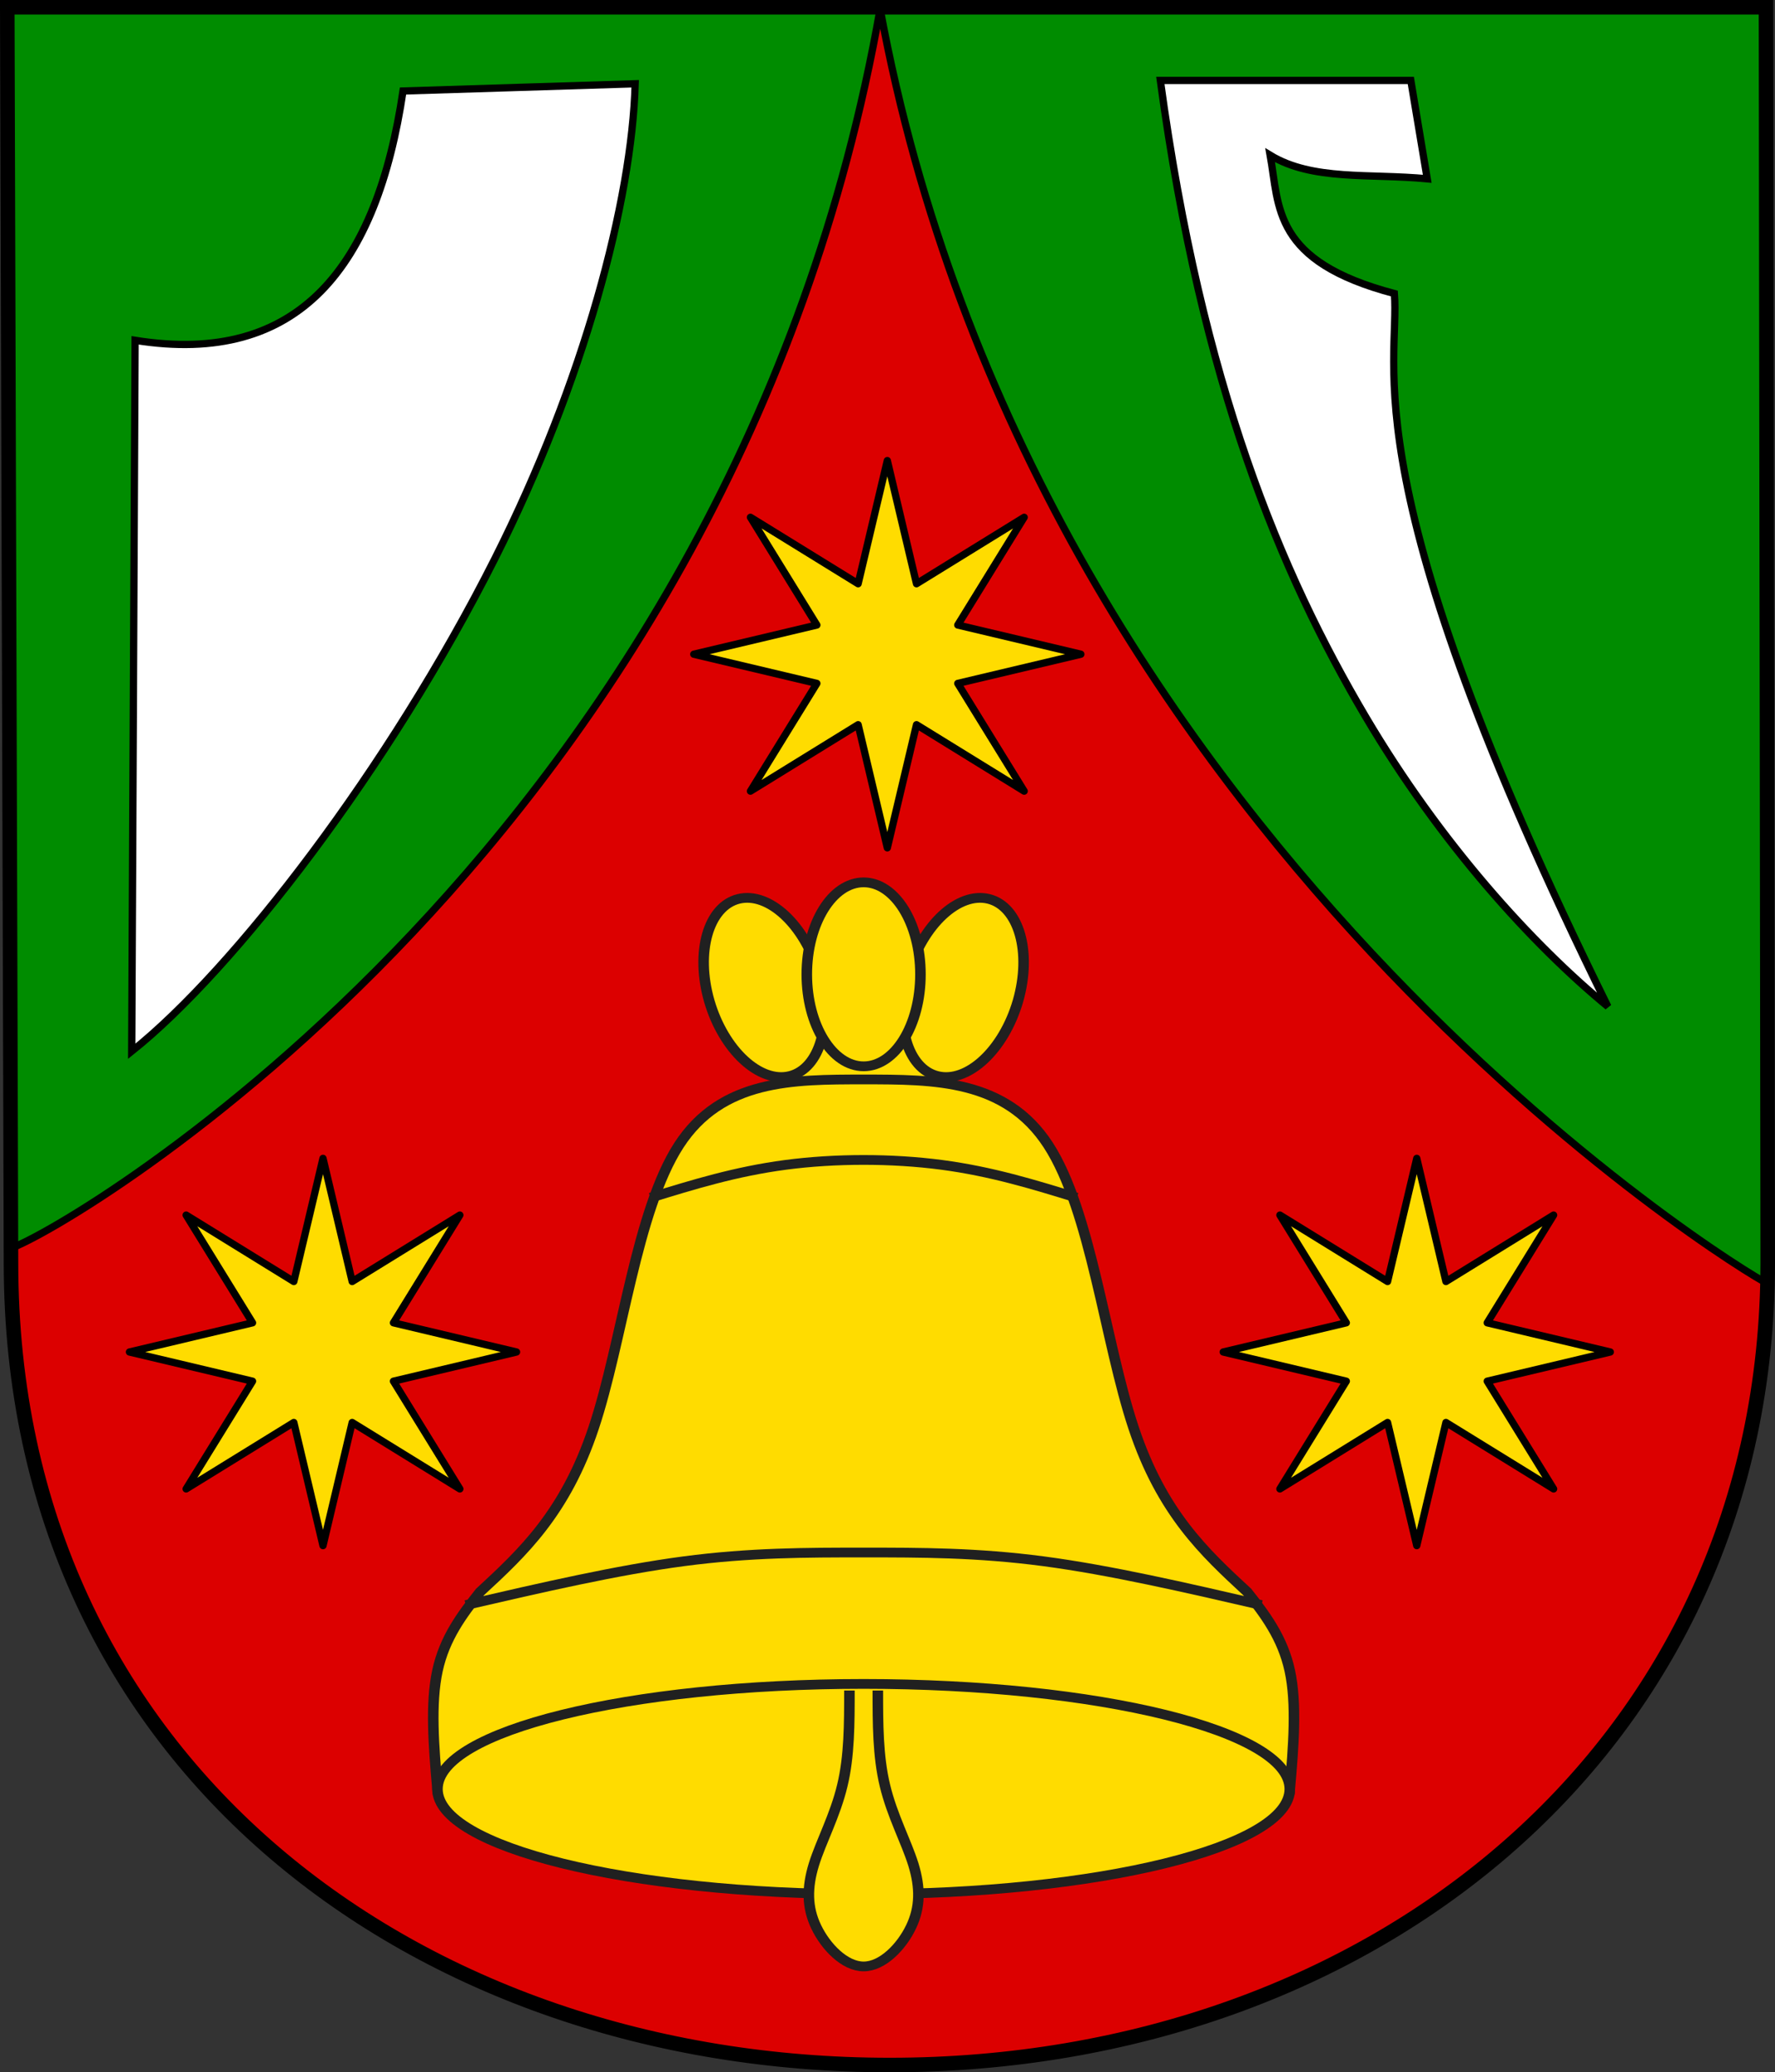
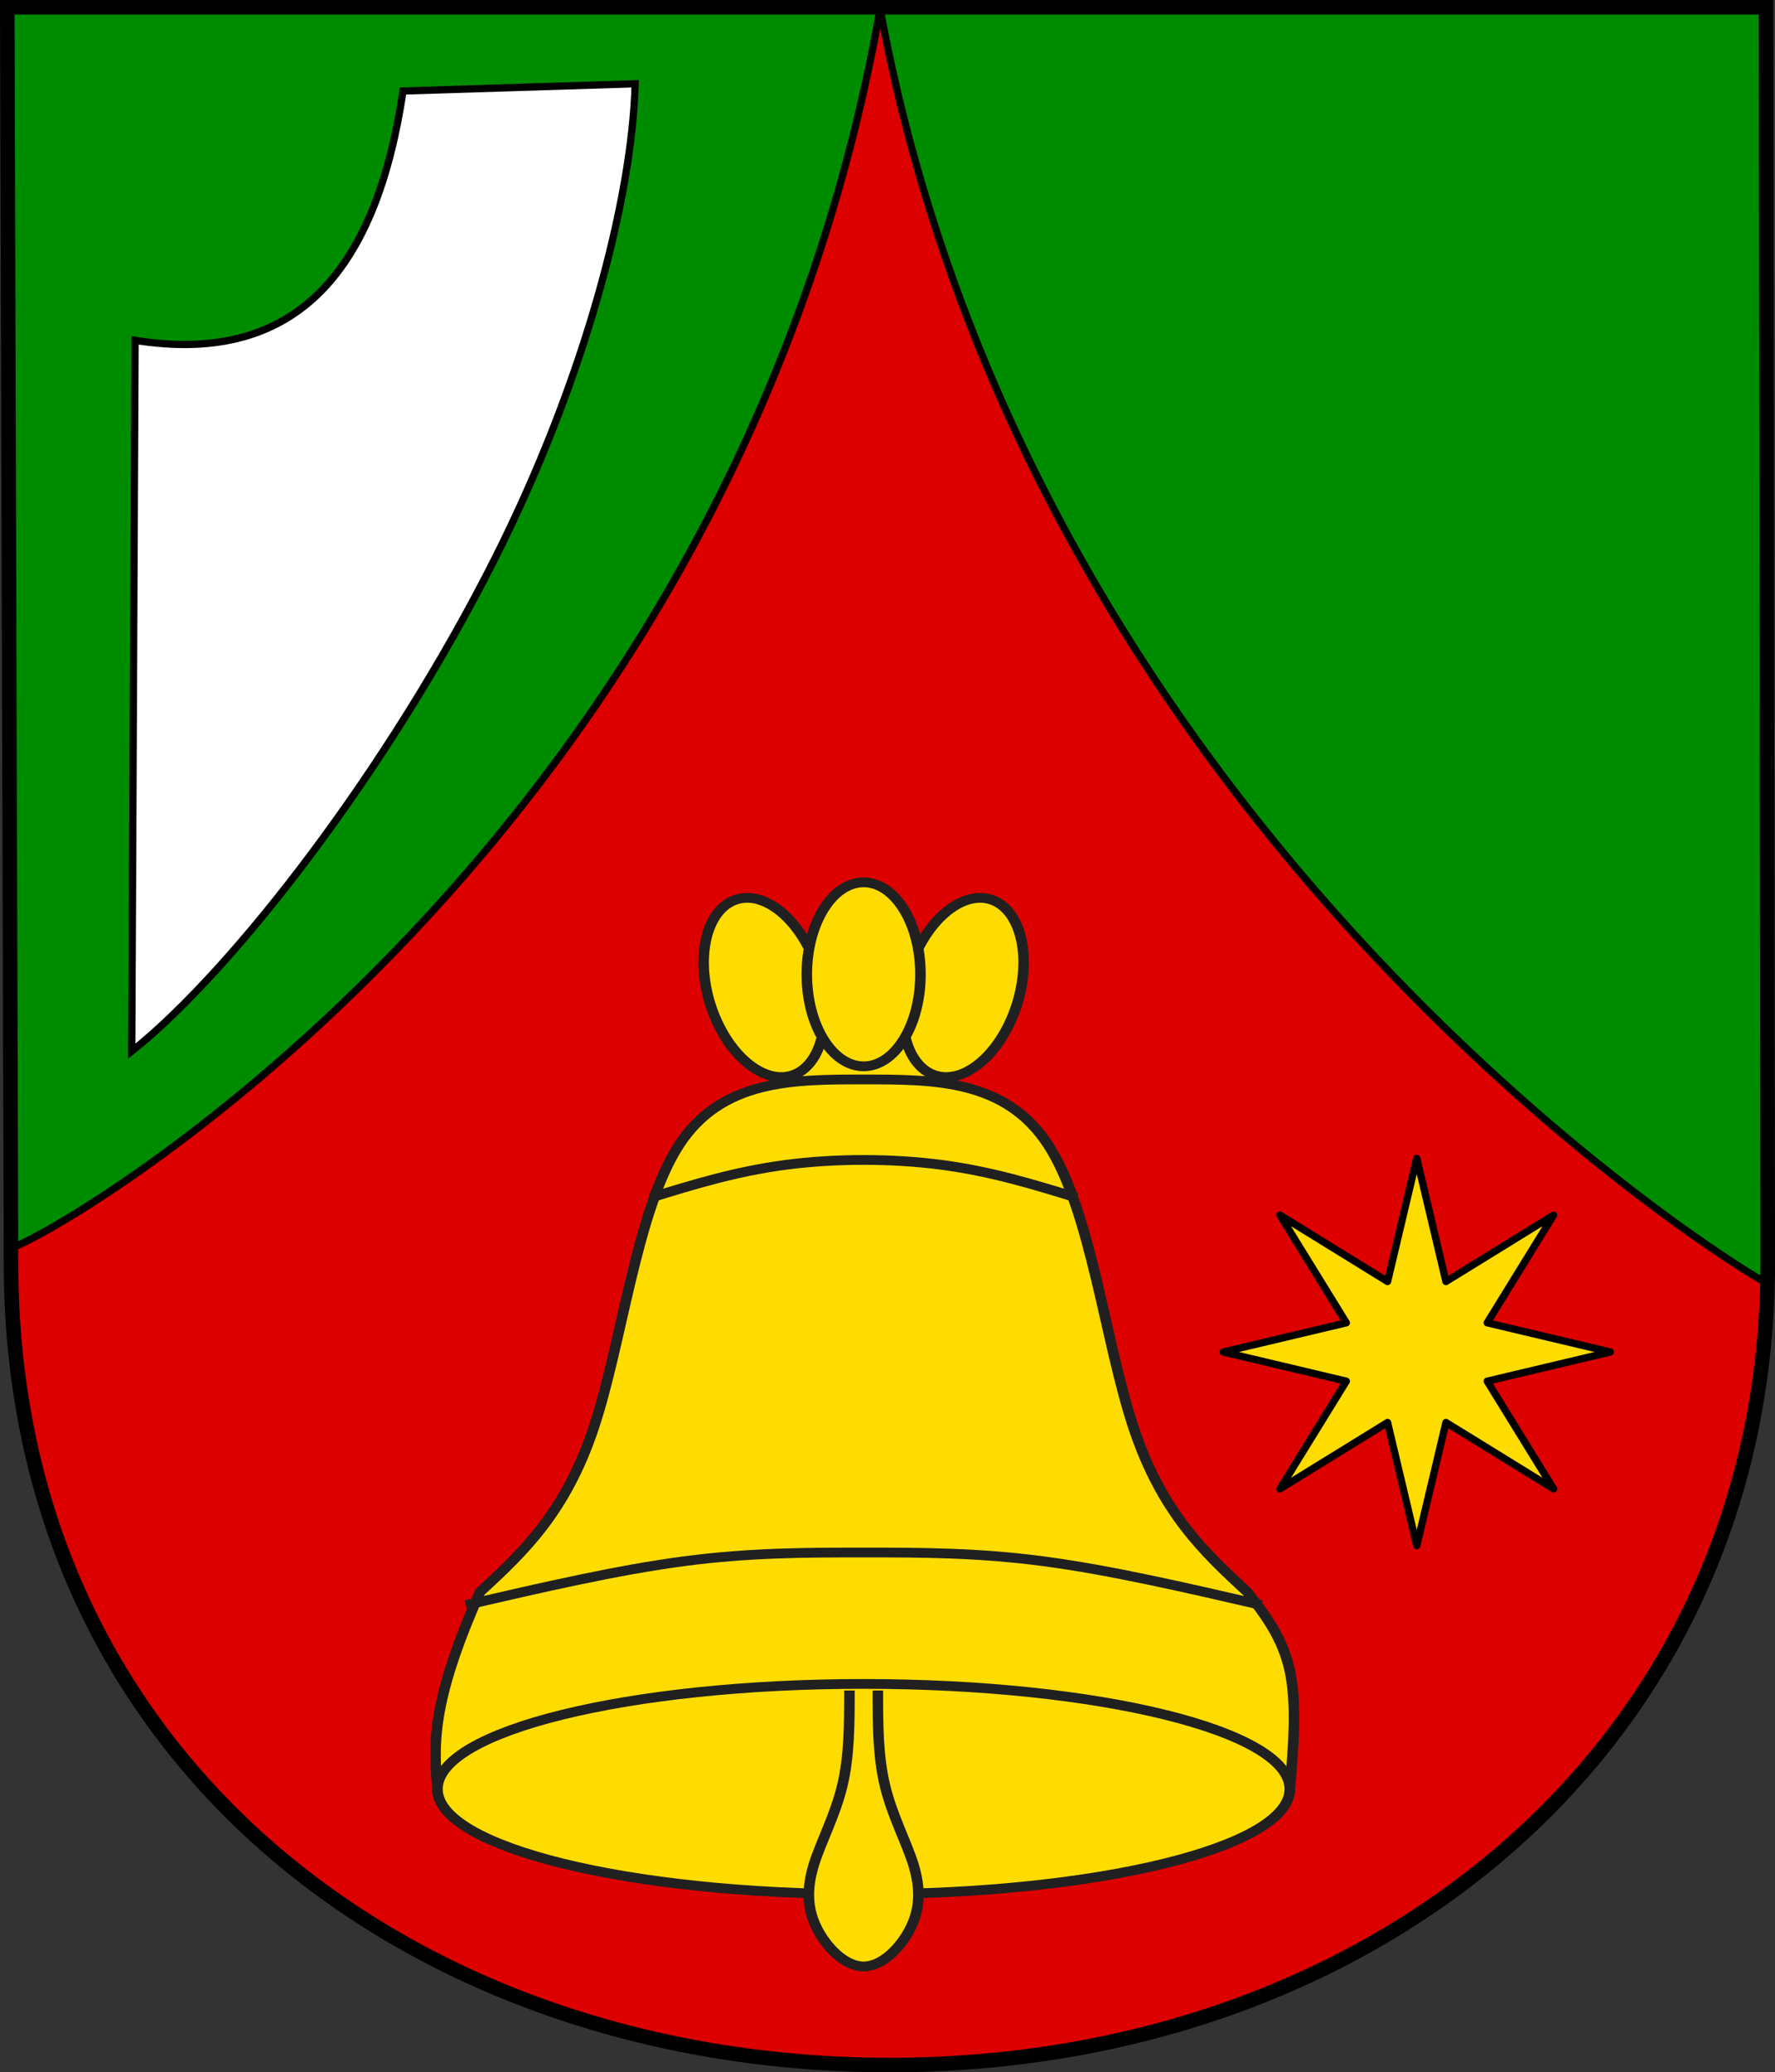
<svg xmlns="http://www.w3.org/2000/svg" xmlns:ns1="http://sodipodi.sourceforge.net/DTD/sodipodi-0.dtd" xmlns:ns2="http://www.inkscape.org/namespaces/inkscape" version="1.0" width="732.455" height="854.754" id="svg2" ns1:version="0.32" ns2:version="0.46" ns1:docname="Oucmanice_CoA.svg" ns2:output_extension="org.inkscape.output.svg.inkscape">
  <rect width="100%" height="100%" fill="#333333" stroke="none" />
  <ns1:namedview ns2:window-height="1174" ns2:window-width="1600" ns2:pageshadow="2" ns2:pageopacity="0.0" guidetolerance="10.0" gridtolerance="10.0" objecttolerance="10.0" borderopacity="1.0" bordercolor="#666666" pagecolor="#ffffff" id="base" showgrid="false" showguides="true" ns2:guide-bbox="true" ns2:zoom="0.38219559" ns2:cx="533.96305" ns2:cy="394.14426" ns2:window-x="-4" ns2:window-y="-4" ns2:current-layer="svg2" />
  <defs id="defs2230" />
  <path d="M 3.506,2.718 L 5.043,520.542 C 5.043,728.16 173.971,851.473 367.634,851.473 C 567.61,851.473 729.961,719.474 729.961,520.542 L 729.241,2.718 L 3.506,2.718 z" style="fill:#008c00;fill-opacity:1;stroke:#000000;stroke-width:3.3;stroke-miterlimit:4;stroke-dasharray:none;stroke-opacity:1;display:inline" id="path2959" />
  <path style="fill:#dc0000;fill-opacity:1;fill-rule:evenodd;stroke:#000000;stroke-width:3;stroke-linecap:butt;stroke-linejoin:miter;stroke-miterlimit:4;stroke-dasharray:none;stroke-opacity:1;display:inline" d="M 363.188,3.656 C 302.898,346.368 28.383,506.869 4.5,514.812 L 4.531,520.812 C 4.531,728.43 173.462,851.75 367.125,851.75 C 564.209,851.75 724.741,723.539 729.344,529.406 C 718.953,524.65 426.211,345.987 363.188,3.656 z" id="path2309" ns1:nodetypes="cccscc" />
  <g transform="matrix(2.931,0,0,2.71,-4892.873,1047.663)" style="fill:#ffdc00;fill-opacity:1;display:inline" id="g4138">
    <path d="M 1778.941,-234.297 L 1778.941,-216.297 L 1802.941,-216.297 L 1802.941,-234.297 L 1778.941,-234.297 z" style="fill:#ffdc00;fill-opacity:1;fill-rule:evenodd;stroke:none;stroke-width:3;stroke-linecap:butt;stroke-linejoin:miter;stroke-miterlimit:10;stroke-dasharray:none" id="glocke-schwarz-1" />
-     <path d="M 1850.941,-114.297 C 1851.474,-120.83 1851.941,-127.297 1850.941,-132.297 C 1849.941,-137.297 1847.474,-140.83 1844.941,-144.297 C 1838.941,-150.297 1832.941,-156.297 1828.941,-169.297 C 1824.941,-182.297 1822.941,-202.297 1816.941,-212.297 C 1810.941,-222.297 1800.941,-222.297 1790.941,-222.297 C 1780.941,-222.297 1770.941,-222.297 1764.941,-212.297 C 1758.941,-202.297 1756.941,-182.297 1752.941,-169.297 C 1748.941,-156.297 1742.941,-150.297 1736.94,-144.297 C 1734.407,-140.83 1731.94,-137.297 1730.94,-132.297 C 1729.94,-127.297 1730.407,-120.83 1730.94,-114.297 C 1744.941,-116.297 1758.941,-118.297 1768.941,-120.297 C 1778.941,-122.297 1784.941,-124.297 1790.941,-124.297 C 1796.941,-124.297 1802.941,-122.297 1812.941,-120.297 C 1822.941,-118.297 1836.941,-116.297 1850.941,-114.297 z" style="fill:#ffdc00;fill-opacity:1;fill-rule:evenodd;stroke:#202020;stroke-width:1.484;stroke-linecap:butt;stroke-linejoin:miter;stroke-miterlimit:10;stroke-dasharray:none" id="glocke1-1" />
+     <path d="M 1850.941,-114.297 C 1851.474,-120.83 1851.941,-127.297 1850.941,-132.297 C 1849.941,-137.297 1847.474,-140.83 1844.941,-144.297 C 1838.941,-150.297 1832.941,-156.297 1828.941,-169.297 C 1824.941,-182.297 1822.941,-202.297 1816.941,-212.297 C 1810.941,-222.297 1800.941,-222.297 1790.941,-222.297 C 1780.941,-222.297 1770.941,-222.297 1764.941,-212.297 C 1758.941,-202.297 1756.941,-182.297 1752.941,-169.297 C 1748.941,-156.297 1742.941,-150.297 1736.94,-144.297 C 1729.94,-127.297 1730.407,-120.83 1730.94,-114.297 C 1744.941,-116.297 1758.941,-118.297 1768.941,-120.297 C 1778.941,-122.297 1784.941,-124.297 1790.941,-124.297 C 1796.941,-124.297 1802.941,-122.297 1812.941,-120.297 C 1822.941,-118.297 1836.941,-116.297 1850.941,-114.297 z" style="fill:#ffdc00;fill-opacity:1;fill-rule:evenodd;stroke:#202020;stroke-width:1.484;stroke-linecap:butt;stroke-linejoin:miter;stroke-miterlimit:10;stroke-dasharray:none" id="glocke1-1" />
    <path d="M 1850.941,-114.297 C 1850.941,-123.133 1824.078,-130.297 1790.941,-130.297 C 1757.803,-130.297 1730.94,-123.133 1730.94,-114.297 C 1730.94,-105.46 1757.803,-98.296 1790.941,-98.296 C 1824.078,-98.296 1850.941,-105.46 1850.941,-114.297 z" style="fill:#ffdc00;fill-opacity:1;fill-rule:evenodd;stroke:#202020;stroke-width:1.484;stroke-linecap:butt;stroke-linejoin:miter;stroke-miterlimit:10;stroke-dasharray:none" id="glocke2-1" />
    <path d="M 1812.668,-234.226 C 1814.651,-241.682 1812.811,-248.636 1808.553,-249.777 C 1804.295,-250.918 1799.224,-245.816 1797.214,-238.368 C 1795.23,-230.913 1797.071,-223.959 1801.329,-222.818 C 1805.587,-221.676 1810.658,-226.779 1812.668,-234.226 L 1812.668,-234.226 z" style="fill:#ffdc00;fill-opacity:1;fill-rule:evenodd;stroke:#202020;stroke-width:1.484;stroke-linecap:butt;stroke-linejoin:miter;stroke-miterlimit:10;stroke-dasharray:none" id="glocke3-1" />
    <path d="M 1784.668,-238.368 C 1782.658,-245.816 1777.587,-250.918 1773.329,-249.777 C 1769.071,-248.636 1767.23,-241.682 1769.213,-234.226 C 1771.224,-226.779 1776.295,-221.676 1780.553,-222.818 C 1784.811,-223.959 1786.651,-230.913 1784.668,-238.368 z" style="fill:#ffdc00;fill-opacity:1;fill-rule:evenodd;stroke:#202020;stroke-width:1.484;stroke-linecap:butt;stroke-linejoin:miter;stroke-miterlimit:10;stroke-dasharray:none" id="glocke3-2" />
    <path d="M 1798.941,-238.297 C 1798.941,-246.029 1795.359,-252.297 1790.941,-252.297 C 1786.523,-252.297 1782.941,-246.029 1782.941,-238.297 C 1782.941,-230.565 1786.523,-224.297 1790.941,-224.297 C 1795.359,-224.297 1798.941,-230.565 1798.941,-238.297 z" style="fill:#ffdc00;fill-opacity:1;fill-rule:evenodd;stroke:#202020;stroke-width:1.484;stroke-linecap:butt;stroke-linejoin:miter;stroke-miterlimit:10;stroke-dasharray:none" id="glocke4-1" />
    <path d="M 1788.941,-129.297 C 1788.941,-124.297 1788.941,-119.297 1787.941,-114.83 C 1786.941,-110.296 1784.941,-106.296 1783.941,-102.83 C 1782.941,-99.296 1782.941,-96.296 1784.274,-93.296 C 1785.607,-90.296 1788.274,-87.296 1790.941,-87.296 C 1793.608,-87.296 1796.274,-90.296 1797.608,-93.296 C 1798.941,-96.296 1798.941,-99.296 1797.941,-102.83 C 1796.941,-106.296 1794.941,-110.296 1793.941,-114.83 C 1792.941,-119.297 1792.941,-124.297 1792.941,-129.297" style="fill:#ffdc00;fill-opacity:1;fill-rule:evenodd;stroke:#202020;stroke-width:1.484;stroke-linecap:butt;stroke-linejoin:miter;stroke-miterlimit:10;stroke-dasharray:none" id="glocke4-2" />
    <path d="M 1760.941,-204.297 C 1766.941,-206.297 1772.941,-208.297 1779.941,-209.297 C 1786.941,-210.297 1794.941,-210.297 1801.941,-209.297 C 1808.941,-208.297 1814.941,-206.297 1820.941,-204.297" style="fill:#ffdc00;fill-opacity:1;fill-rule:evenodd;stroke:#202020;stroke-width:1.484;stroke-linecap:butt;stroke-linejoin:miter;stroke-miterlimit:10;stroke-dasharray:none" id="glocke-linie-1" />
    <path d="M 1734.94,-142.297 C 1745.607,-144.963 1756.274,-147.63 1765.607,-148.963 C 1774.941,-150.297 1782.941,-150.297 1790.941,-150.297 C 1798.941,-150.297 1806.941,-150.297 1816.274,-148.963 C 1825.608,-147.63 1836.274,-144.963 1846.941,-142.297" style="fill:#ffdc00;fill-opacity:1;fill-rule:evenodd;stroke:#202020;stroke-width:1.484;stroke-linecap:butt;stroke-linejoin:miter;stroke-miterlimit:10;stroke-dasharray:none" id="glocke-linie-2" />
  </g>
  <path d="M 3,3 L 4.538,520.824 C 4.538,728.442 173.465,851.754 367.128,851.754 C 567.104,851.754 729.455,719.755 729.455,520.824 L 728.735,3 L 3,3 z" style="fill:none;fill-opacity:1;stroke:#000000;stroke-width:6;stroke-miterlimit:4;stroke-dasharray:none;stroke-opacity:1;display:inline" id="path5010" />
-   <path ns1:type="star" style="opacity:1;fill:#ffdc00;fill-opacity:1;fill-rule:nonzero;stroke:#000000;stroke-width:3.737;stroke-linecap:butt;stroke-linejoin:round;stroke-miterlimit:4;stroke-dasharray:none;stroke-dashoffset:0;stroke-opacity:1" id="path3286" ns1:sides="8" ns1:cx="-512.82642" ns1:cy="-437.77759" ns1:r1="99.459953" ns1:r2="39.188961" ns1:arg1="1.5707963" ns1:arg2="1.9634954" ns2:flatsided="false" ns2:rounded="0" ns2:randomized="0" d="M -512.826,-338.318 L -527.823,-401.572 L -583.155,-367.449 L -549.032,-422.781 L -612.286,-437.778 L -549.032,-452.775 L -583.155,-508.106 L -527.823,-473.983 L -512.826,-537.238 L -497.829,-473.983 L -442.498,-508.106 L -476.621,-452.775 L -413.366,-437.778 L -476.621,-422.781 L -442.498,-367.449 L -497.829,-401.572 L -512.826,-338.318 z" transform="matrix(0.803,0,0,0.803,777.95,621.379)" ns2:transform-center-y="22.239922" />
-   <path ns2:transform-center-y="22.239922" transform="matrix(0.803,0,0,0.803,545.085,909.19)" d="M -512.826,-338.318 L -527.823,-401.572 L -583.155,-367.449 L -549.032,-422.781 L -612.286,-437.778 L -549.032,-452.775 L -583.155,-508.106 L -527.823,-473.983 L -512.826,-537.238 L -497.829,-473.983 L -442.498,-508.106 L -476.621,-452.775 L -413.366,-437.778 L -476.621,-422.781 L -442.498,-367.449 L -497.829,-401.572 L -512.826,-338.318 z" ns2:randomized="0" ns2:rounded="0" ns2:flatsided="false" ns1:arg2="1.9634954" ns1:arg1="1.5707963" ns1:r2="39.188961" ns1:r1="99.459953" ns1:cy="-437.77759" ns1:cx="-512.82642" ns1:sides="8" id="path3288" style="opacity:1;fill:#ffdc00;fill-opacity:1;fill-rule:nonzero;stroke:#000000;stroke-width:3.737;stroke-linecap:butt;stroke-linejoin:round;stroke-miterlimit:4;stroke-dasharray:none;stroke-dashoffset:0;stroke-opacity:1" ns1:type="star" />
  <path ns1:type="star" style="opacity:1;fill:#ffdc00;fill-opacity:1;fill-rule:nonzero;stroke:#000000;stroke-width:3.737;stroke-linecap:butt;stroke-linejoin:round;stroke-miterlimit:4;stroke-dasharray:none;stroke-dashoffset:0;stroke-opacity:1" id="path3290" ns1:sides="8" ns1:cx="-512.82642" ns1:cy="-437.77759" ns1:r1="99.459953" ns1:r2="39.188961" ns1:arg1="1.5707963" ns1:arg2="1.9634954" ns2:flatsided="false" ns2:rounded="0" ns2:randomized="0" d="M -512.826,-338.318 L -527.823,-401.572 L -583.155,-367.449 L -549.032,-422.781 L -612.286,-437.778 L -549.032,-452.775 L -583.155,-508.106 L -527.823,-473.983 L -512.826,-537.238 L -497.829,-473.983 L -442.498,-508.106 L -476.621,-452.775 L -413.366,-437.778 L -476.621,-422.781 L -442.498,-367.449 L -497.829,-401.572 L -512.826,-338.318 z" transform="matrix(0.803,0,0,0.803,996.425,909.19)" ns2:transform-center-y="22.239922" />
-   <path style="fill:#ffffff;fill-rule:evenodd;stroke:#000000;stroke-width:3;stroke-linecap:butt;stroke-linejoin:miter;stroke-miterlimit:4;stroke-dasharray:none;stroke-opacity:1" d="M 663.502,415.189 C 556.377,198.071 577.828,151.041 575.393,121.08 C 525.036,107.801 527.968,85.411 524.138,64.033 C 541.696,74.672 565.105,71.472 588.948,73.752 L 582.171,33.185 L 478.812,33.185 C 495.942,159.018 528.65,236.6 563.469,295.524 C 594.437,347.933 632.426,389.64 663.502,415.189 z" id="path3292" ns1:nodetypes="ccccccsc" />
  <path style="fill:#ffffff;fill-rule:evenodd;stroke:#000000;stroke-width:3;stroke-linecap:butt;stroke-linejoin:miter;stroke-miterlimit:4;stroke-dasharray:none;stroke-opacity:1" d="M 54.353,433.615 C 96.737,399.851 160.796,316.529 204.235,230.36 C 240.923,157.583 260.771,82.717 262.108,34.549 L 166.312,37.539 C 155.548,109.752 123.652,151.239 55.746,140.369 L 54.353,433.615 z" id="path3294" ns1:nodetypes="cscccc" />
</svg>